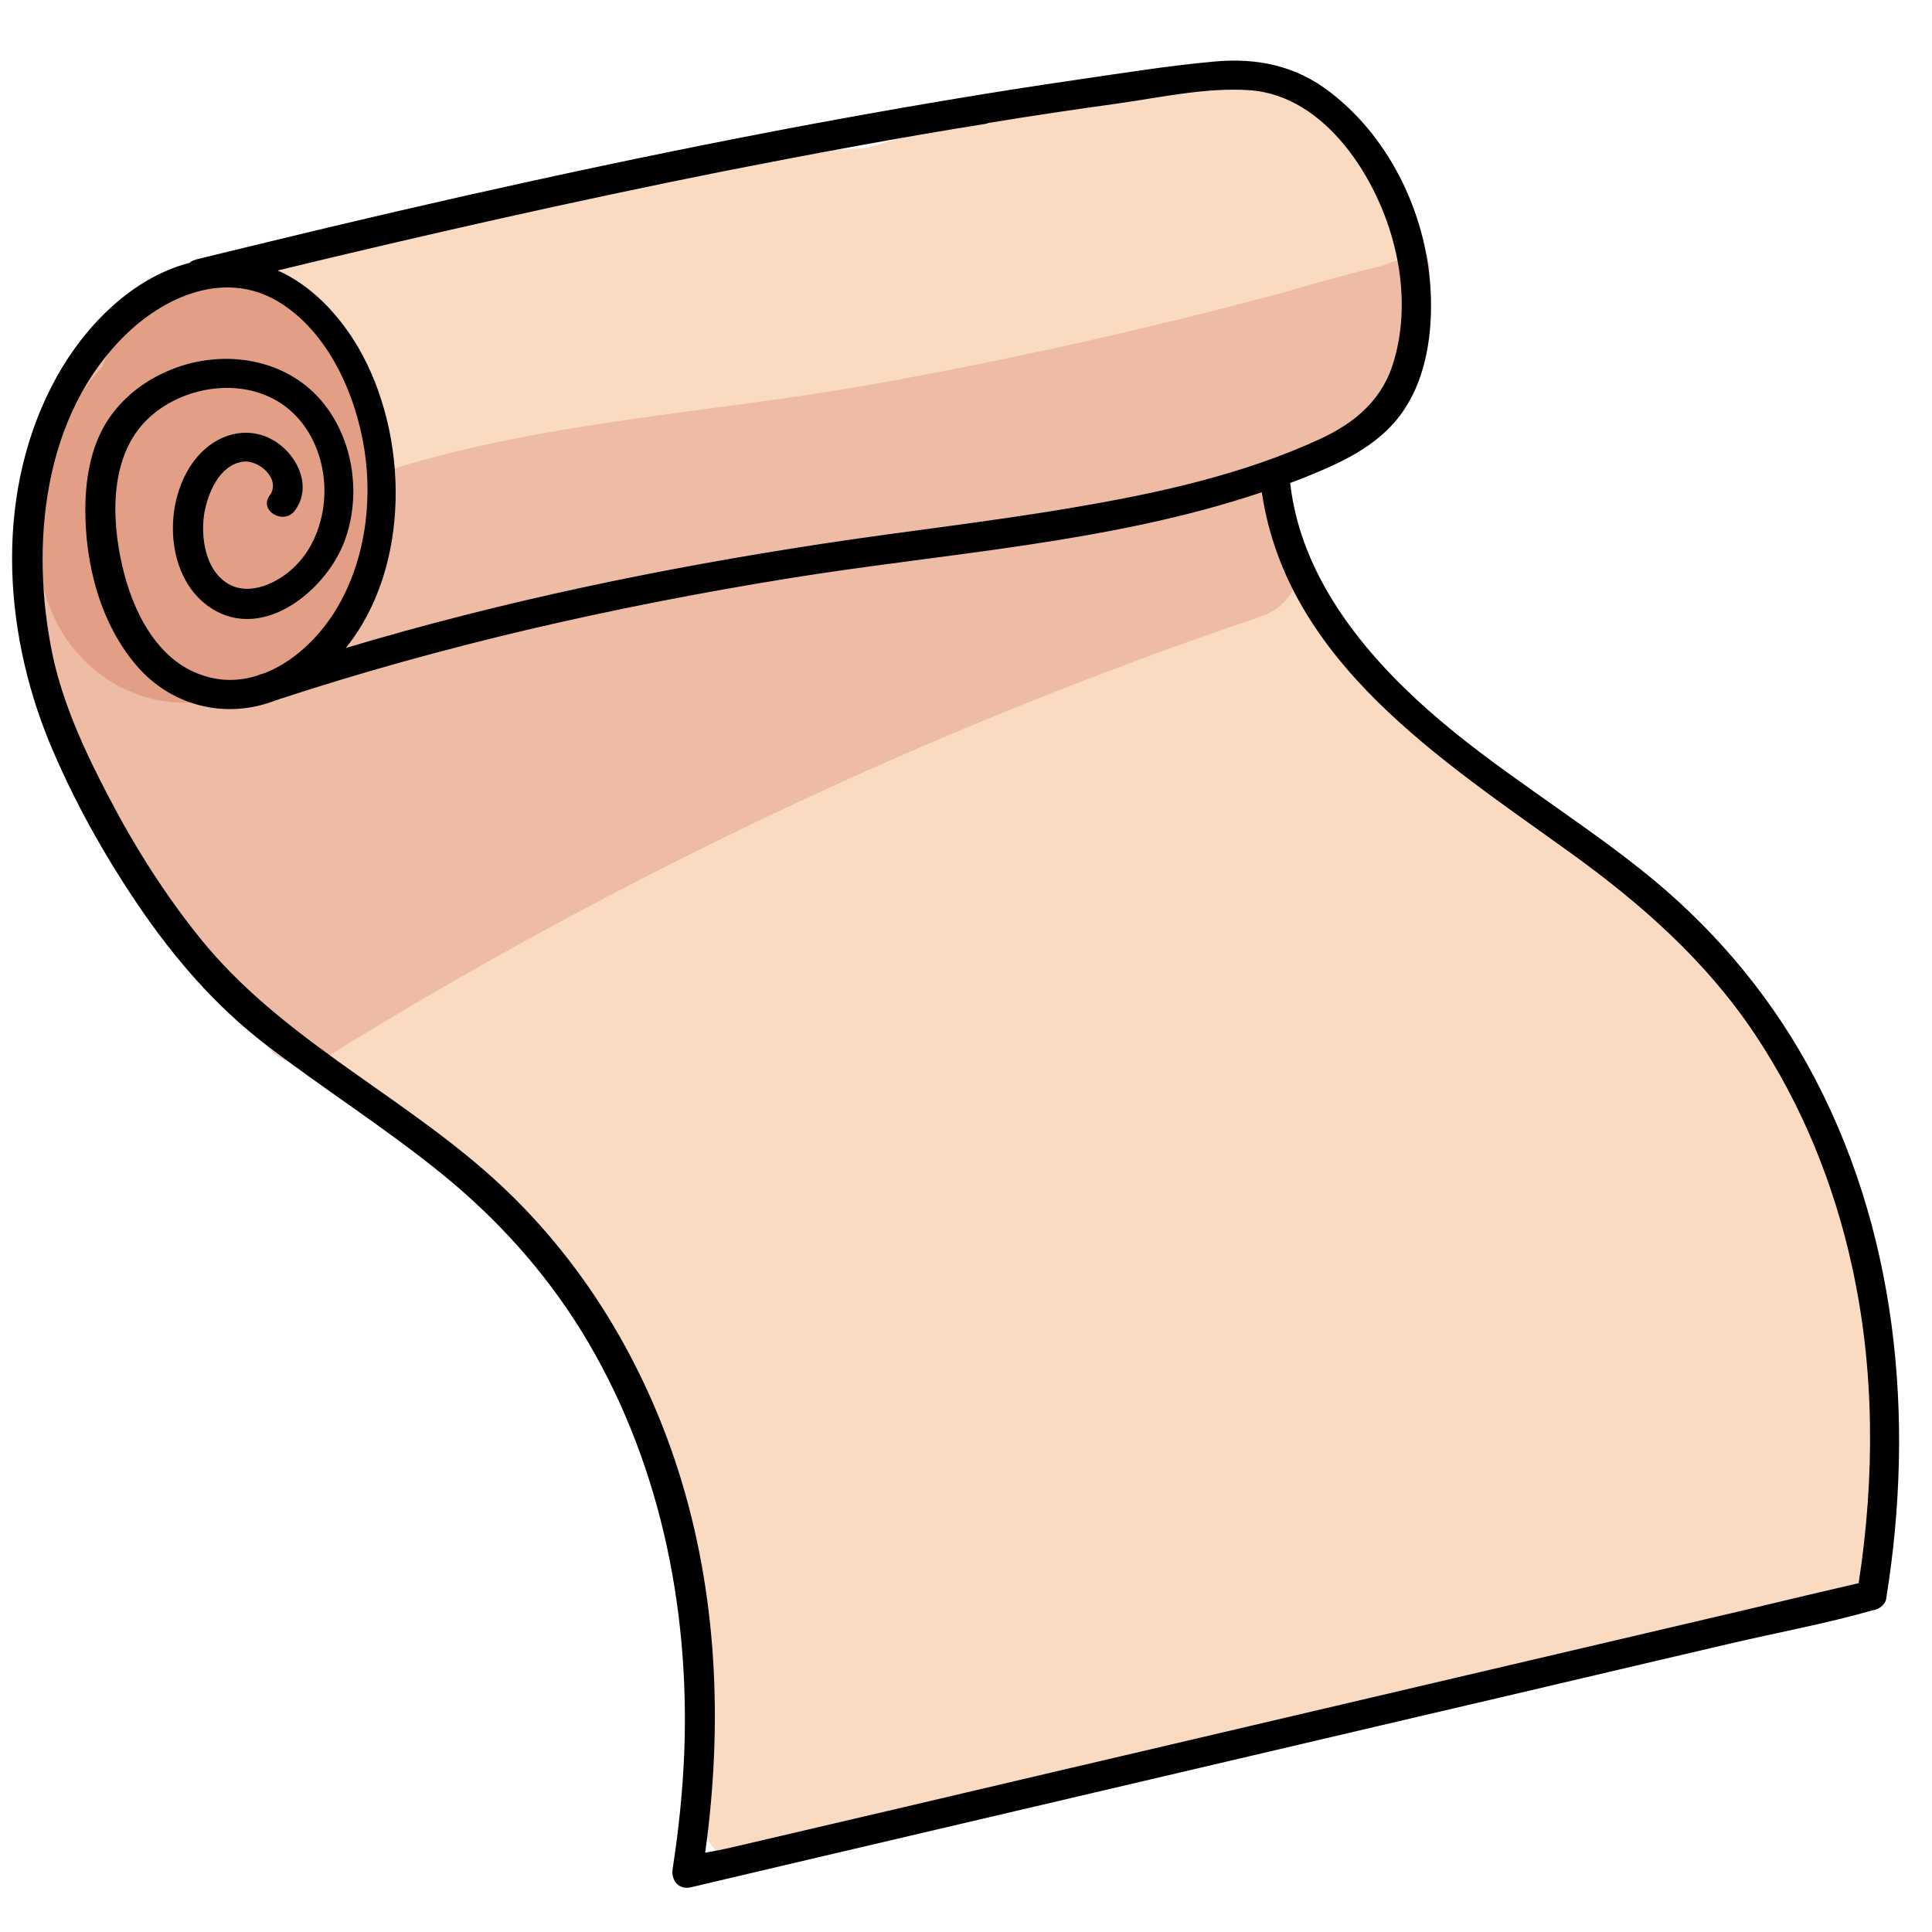
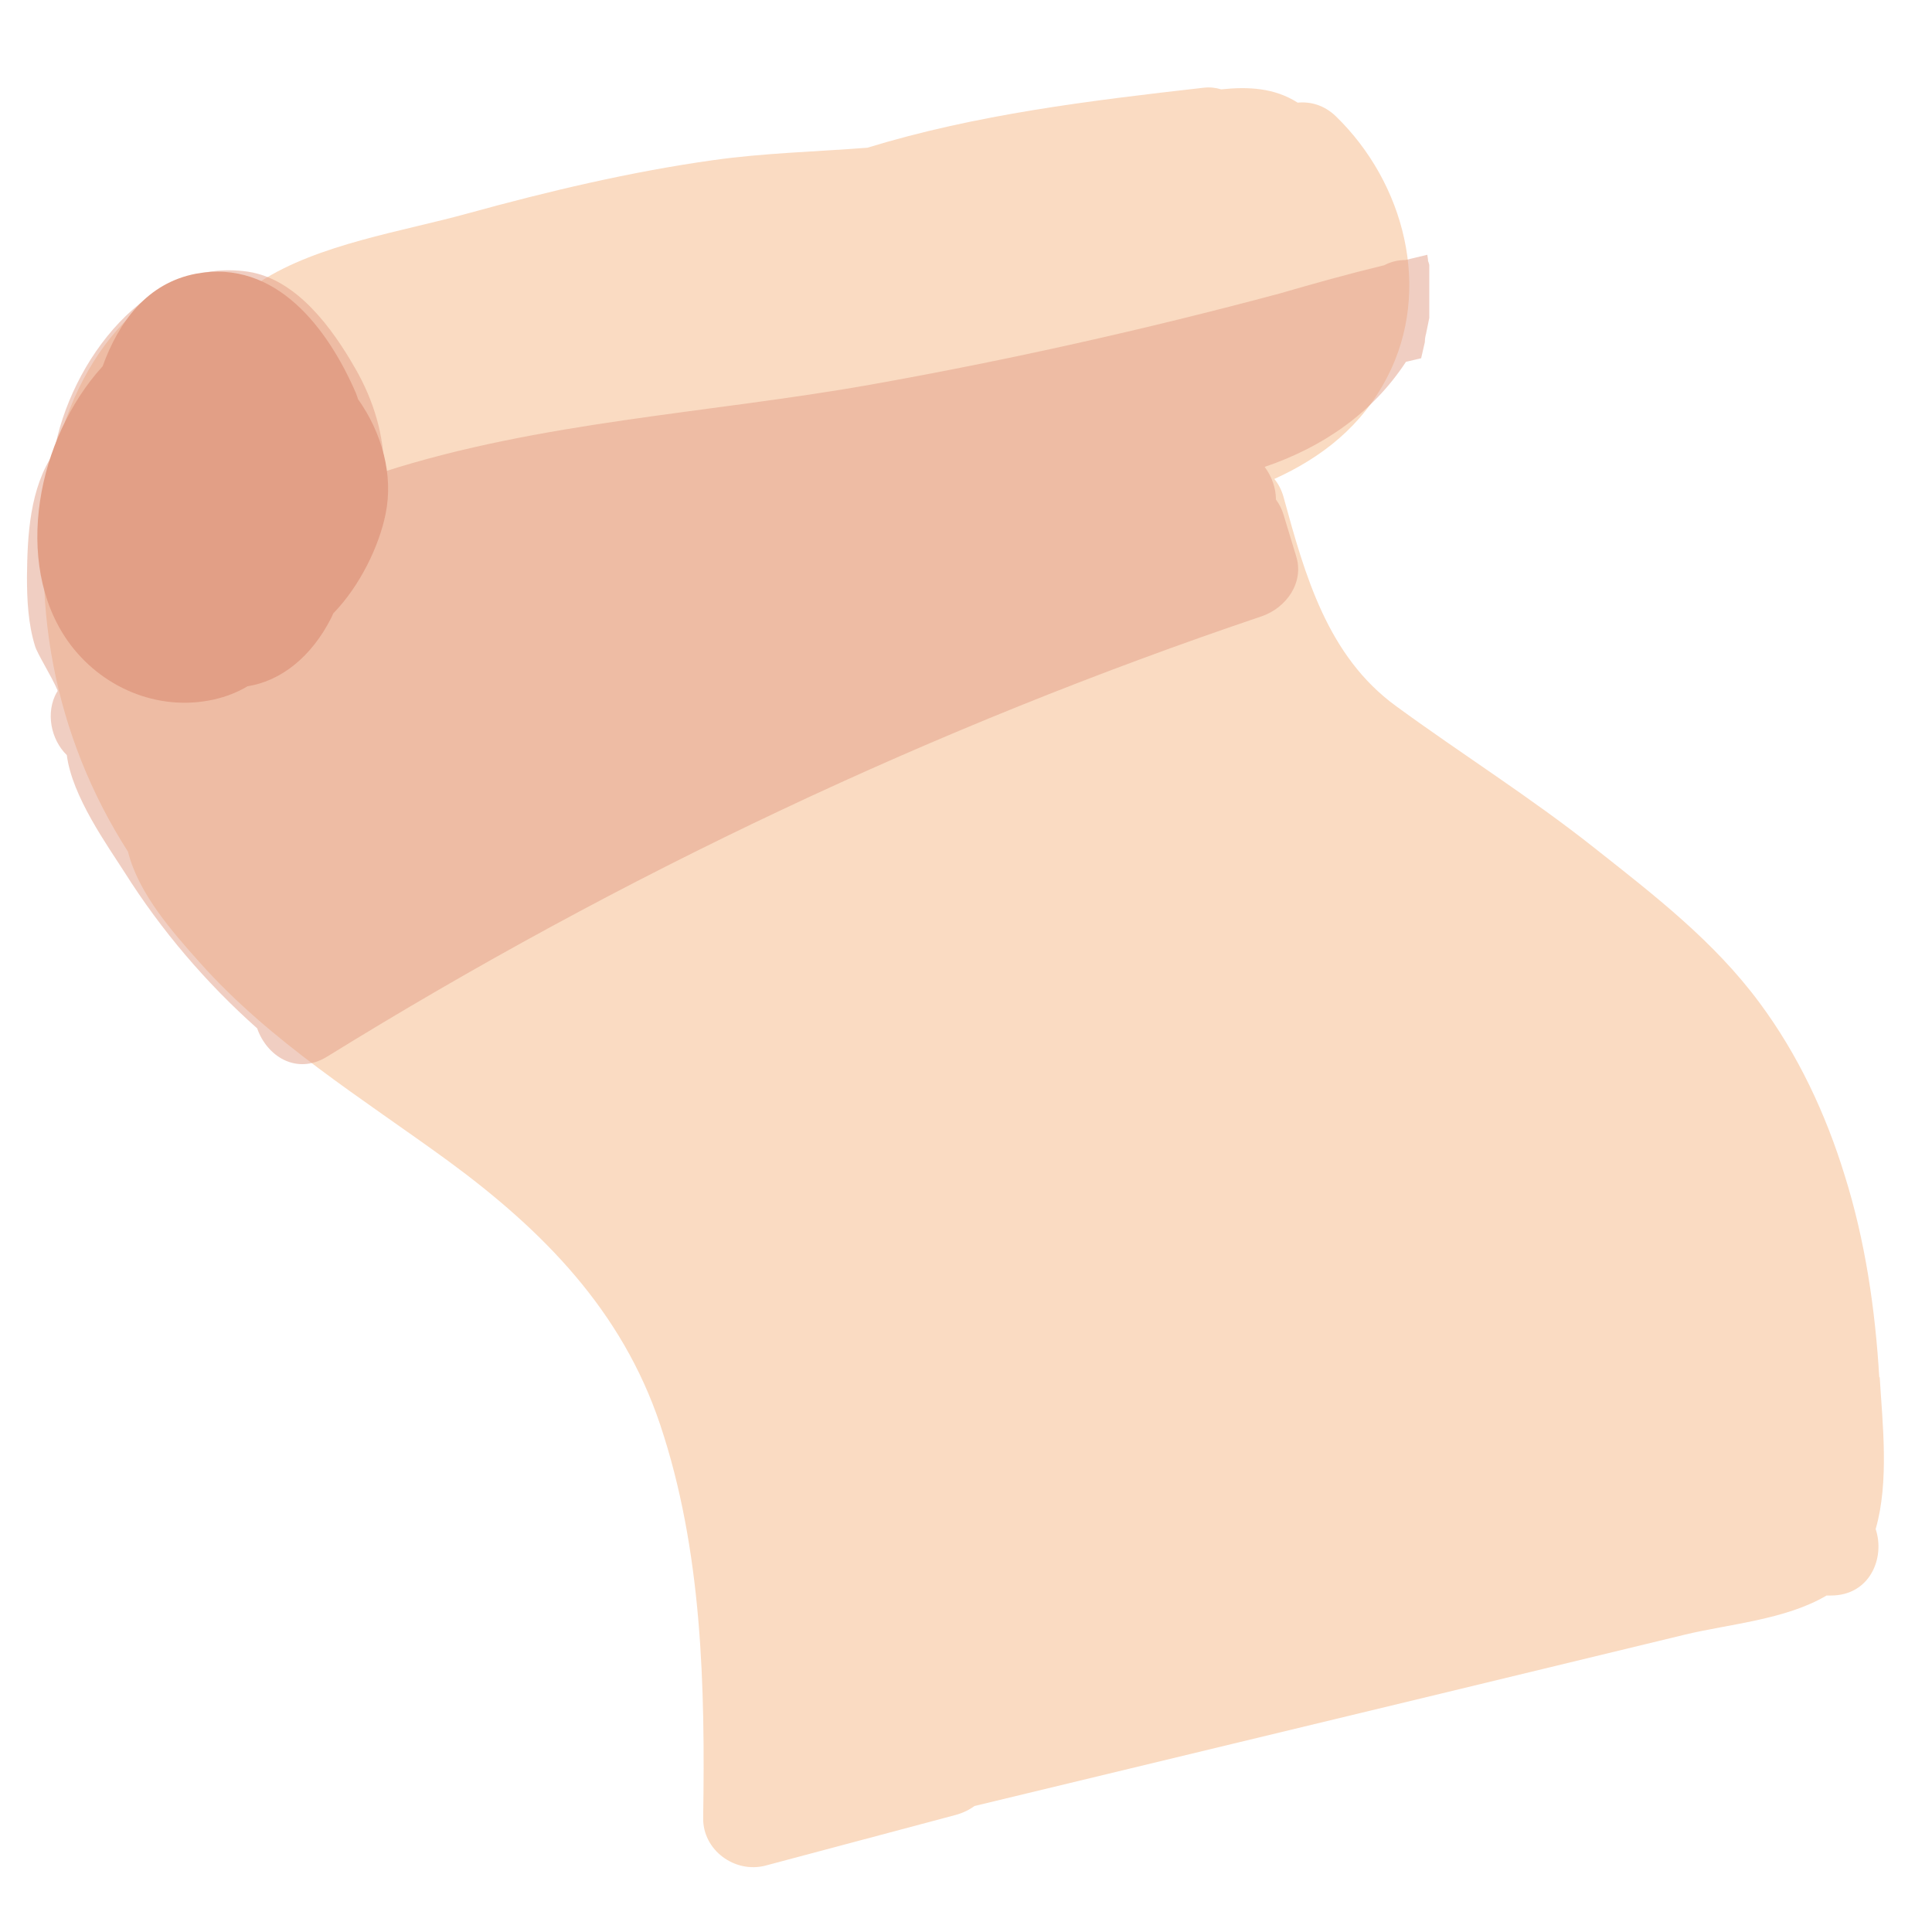
<svg xmlns="http://www.w3.org/2000/svg" id="Export" viewBox="0 0 48 48">
  <defs>
    <style>.cls-1,.cls-2{fill:#e29f86;}.cls-3{fill:#fadbc2;}.cls-2{opacity:.5;}</style>
  </defs>
  <path class="cls-3" d="M46.69,34.22c-.1-1.69-.35-3.4-.86-5.02-.47-1.53-1.16-3-2.11-4.28-1.13-1.53-2.61-2.67-4.09-3.84-1.6-1.27-3.31-2.34-4.95-3.54-1.7-1.24-2.26-3.25-2.79-5.19-.05-.18-.13-.33-.23-.45,1.17-.53,2.18-1.31,2.81-2.54,1.12-2.17,.42-4.82-1.28-6.47-.29-.28-.63-.37-.95-.34-.58-.37-1.23-.4-1.9-.33-.13-.04-.28-.06-.44-.04-2.82,.32-5.64,.66-8.35,1.49-1.28,.1-2.57,.13-3.84,.31-2.06,.29-4.08,.77-6.08,1.32-1.62,.45-3.72,.76-5.17,1.7-2.72-.77-4.64,2.02-5.13,4.53-.65,3.33,.02,6.78,1.85,9.63,.26,1.04,1.1,1.99,1.78,2.75,1.76,1.98,4.06,3.39,6.17,4.93,2.36,1.73,4.32,3.72,5.27,6.55,1.05,3.13,1.12,6.51,1.07,9.78-.01,.8,.79,1.38,1.55,1.18l4.73-1.26c.18-.05,.34-.13,.46-.22,3.86-.93,7.72-1.86,11.58-2.79,2.03-.49,4.05-.98,6.08-1.47,1.08-.26,2.5-.37,3.51-.97,.04,0,.07,0,.11,0,.97,0,1.35-.94,1.11-1.65,.34-1.18,.17-2.63,.1-3.78Z" />
  <path class="cls-2" d="M35.48,6.49c0-.05-.01-.1-.02-.16-.18,.04-.36,.09-.54,.13-.2,0-.38,.05-.53,.13-.87,.21-1.73,.45-2.59,.7-3.36,.9-6.76,1.66-10.19,2.27-4.01,.71-8.18,.91-12.07,2.16,.01-.88-.25-1.76-.71-2.56-.57-1-1.46-2.23-2.67-2.41-2.49-.37-4.42,2.23-4.82,4.5-.6,.88-.66,2.04-.67,3.08,0,.58,.03,1.17,.2,1.72,.06,.2,.4,.73,.56,1.1,0,.02,0,.04-.02,.05-.28,.5-.15,1.17,.25,1.56,.13,1.03,1.02,2.26,1.44,2.92,.91,1.44,2.02,2.74,3.29,3.87,.23,.67,.96,1.18,1.74,.7,7.31-4.52,15.08-8.19,23.22-10.94,.61-.21,1.06-.84,.85-1.5-.1-.34-.21-.68-.31-1.02-.04-.14-.11-.27-.19-.38,0-.28-.1-.57-.28-.81,1.44-.49,2.67-1.33,3.51-2.61,.12-.03,.25-.06,.38-.09,0,0,0,0,0-.01,.03-.13,.06-.26,.09-.39,0-.07,.01-.14,.03-.21,.03-.13,.05-.26,.08-.39v-1.32s-.01-.04-.02-.07Z" />
  <path class="cls-1" d="M8.89,9.9s-.03-.09-.05-.14c-.69-1.59-1.98-3.33-3.97-2.96-1.21,.23-1.92,1.19-2.32,2.3-1.63,1.79-2.23,4.88-.87,6.82,.81,1.15,2.23,1.77,3.63,1.46,.31-.07,.59-.18,.84-.33,.83-.13,1.59-.73,2.08-1.7,.02-.04,.03-.07,.05-.11,.67-.69,1.14-1.68,1.3-2.47,.2-.97-.09-2.02-.69-2.86Z" />
-   <path d="M44.9,26.44c-1.04-1.87-2.43-3.48-4.1-4.81-1.73-1.38-3.66-2.52-5.32-3.99-1.65-1.46-3.15-3.34-3.42-5.59,0-.02,0-.03-.01-.05,.16-.06,.33-.12,.49-.19,.91-.37,1.82-.81,2.37-1.67,.52-.8,.67-1.83,.64-2.77-.06-1.92-.95-3.88-2.49-5.07-.86-.67-1.83-.87-2.9-.77-1.11,.1-2.23,.28-3.33,.44-2.28,.33-4.55,.72-6.81,1.14-4.53,.85-9.04,1.85-13.52,2.94-.55,.13-1.1,.27-1.64,.4-.06,.02-.11,.04-.15,.08-1.43,.37-2.6,1.57-3.3,2.83C-.13,12.14,.05,15.58,1.23,18.45c.59,1.42,1.35,2.78,2.21,4.05,.88,1.29,1.88,2.46,3.12,3.42,1.44,1.11,2.98,2.08,4.4,3.23,1.37,1.11,2.55,2.41,3.48,3.91,1.93,3.13,2.7,6.83,2.56,10.49-.04,.97-.14,1.93-.29,2.89-.04,.28,.16,.52,.45,.45,.98-.23,1.96-.46,2.93-.69,2.35-.55,4.7-1.1,7.04-1.65,2.83-.66,5.66-1.33,8.49-1.99,2.45-.57,4.89-1.15,7.34-1.72,1.19-.28,2.41-.5,3.59-.84,.02,0,.03,0,.05-.01,.11-.03,.24-.14,.26-.26,.73-4.51,.28-9.25-1.96-13.29ZM24.53,3.06c1.08-.18,2.17-.34,3.25-.49,1.06-.15,2.18-.4,3.25-.33,1.91,.12,3.22,2.23,3.62,3.91,.22,.89,.25,1.86,0,2.75-.27,1-.95,1.59-1.86,2.01-1.91,.88-4.01,1.34-6.07,1.69-2.09,.36-4.19,.59-6.29,.91-4,.61-7.97,1.43-11.84,2.59,1.63-2.02,1.57-5.3,.31-7.47-.49-.83-1.17-1.54-2-1.91,3.67-.89,7.35-1.72,11.05-2.46,2.19-.43,4.38-.84,6.58-1.19Zm21.66,36.27c-.9,.21-1.8,.42-2.71,.64-2.35,.55-4.7,1.1-7.04,1.65-2.83,.66-5.66,1.33-8.49,1.99-2.45,.57-4.89,1.15-7.34,1.72-.81,.19-1.63,.38-2.44,.57-.21,.05-.43,.09-.65,.13,.44-3.17,.31-6.43-.67-9.5-.92-2.88-2.56-5.51-4.86-7.49-2.29-1.98-5.09-3.34-7.01-5.72-.89-1.1-1.65-2.31-2.3-3.56-.57-1.09-1.11-2.26-1.37-3.47-.57-2.73-.26-6,1.86-8.02,.99-.94,2.44-1.54,3.72-.79,1.25,.74,1.94,2.29,2.16,3.67,.22,1.38,0,2.9-.76,4.09-.4,.62-.99,1.19-1.68,1.47-.04,.01-.08,.03-.12,.04-.03,0-.05,.02-.08,.03-.43,.14-.9,.16-1.37,0-1.15-.37-1.75-1.62-2-2.71-.28-1.2-.32-2.76,.64-3.67,.77-.73,2.04-.99,3.01-.54,1.03,.47,1.5,1.67,1.34,2.76-.08,.53-.3,1.05-.68,1.43-.42,.43-1.19,.81-1.75,.41-.5-.35-.61-1.11-.53-1.67,.08-.51,.37-1.24,.97-1.32,.41-.05,.95,.45,.66,.84-.28,.38,.36,.75,.63,.37,.41-.56,.1-1.28-.4-1.65-.58-.43-1.3-.34-1.83,.12-1.04,.91-1.11,3,.02,3.87,1.31,1.01,2.95-.3,3.43-1.55,.46-1.2,.22-2.7-.68-3.64-.92-.96-2.4-1.14-3.61-.65-.6,.24-1.12,.62-1.5,1.14-.48,.66-.63,1.49-.64,2.29-.01,1.4,.37,2.9,1.31,3.97,.88,.99,2.22,1.29,3.42,.82,4.16-1.37,8.42-2.33,12.74-3.03,3.9-.63,7.98-.87,11.76-2.14,.62,4.22,4.48,6.66,7.67,8.96,1.76,1.27,3.36,2.68,4.57,4.49,1.17,1.75,1.97,3.72,2.42,5.77,.57,2.58,.57,5.26,.17,7.87Z" />
</svg>